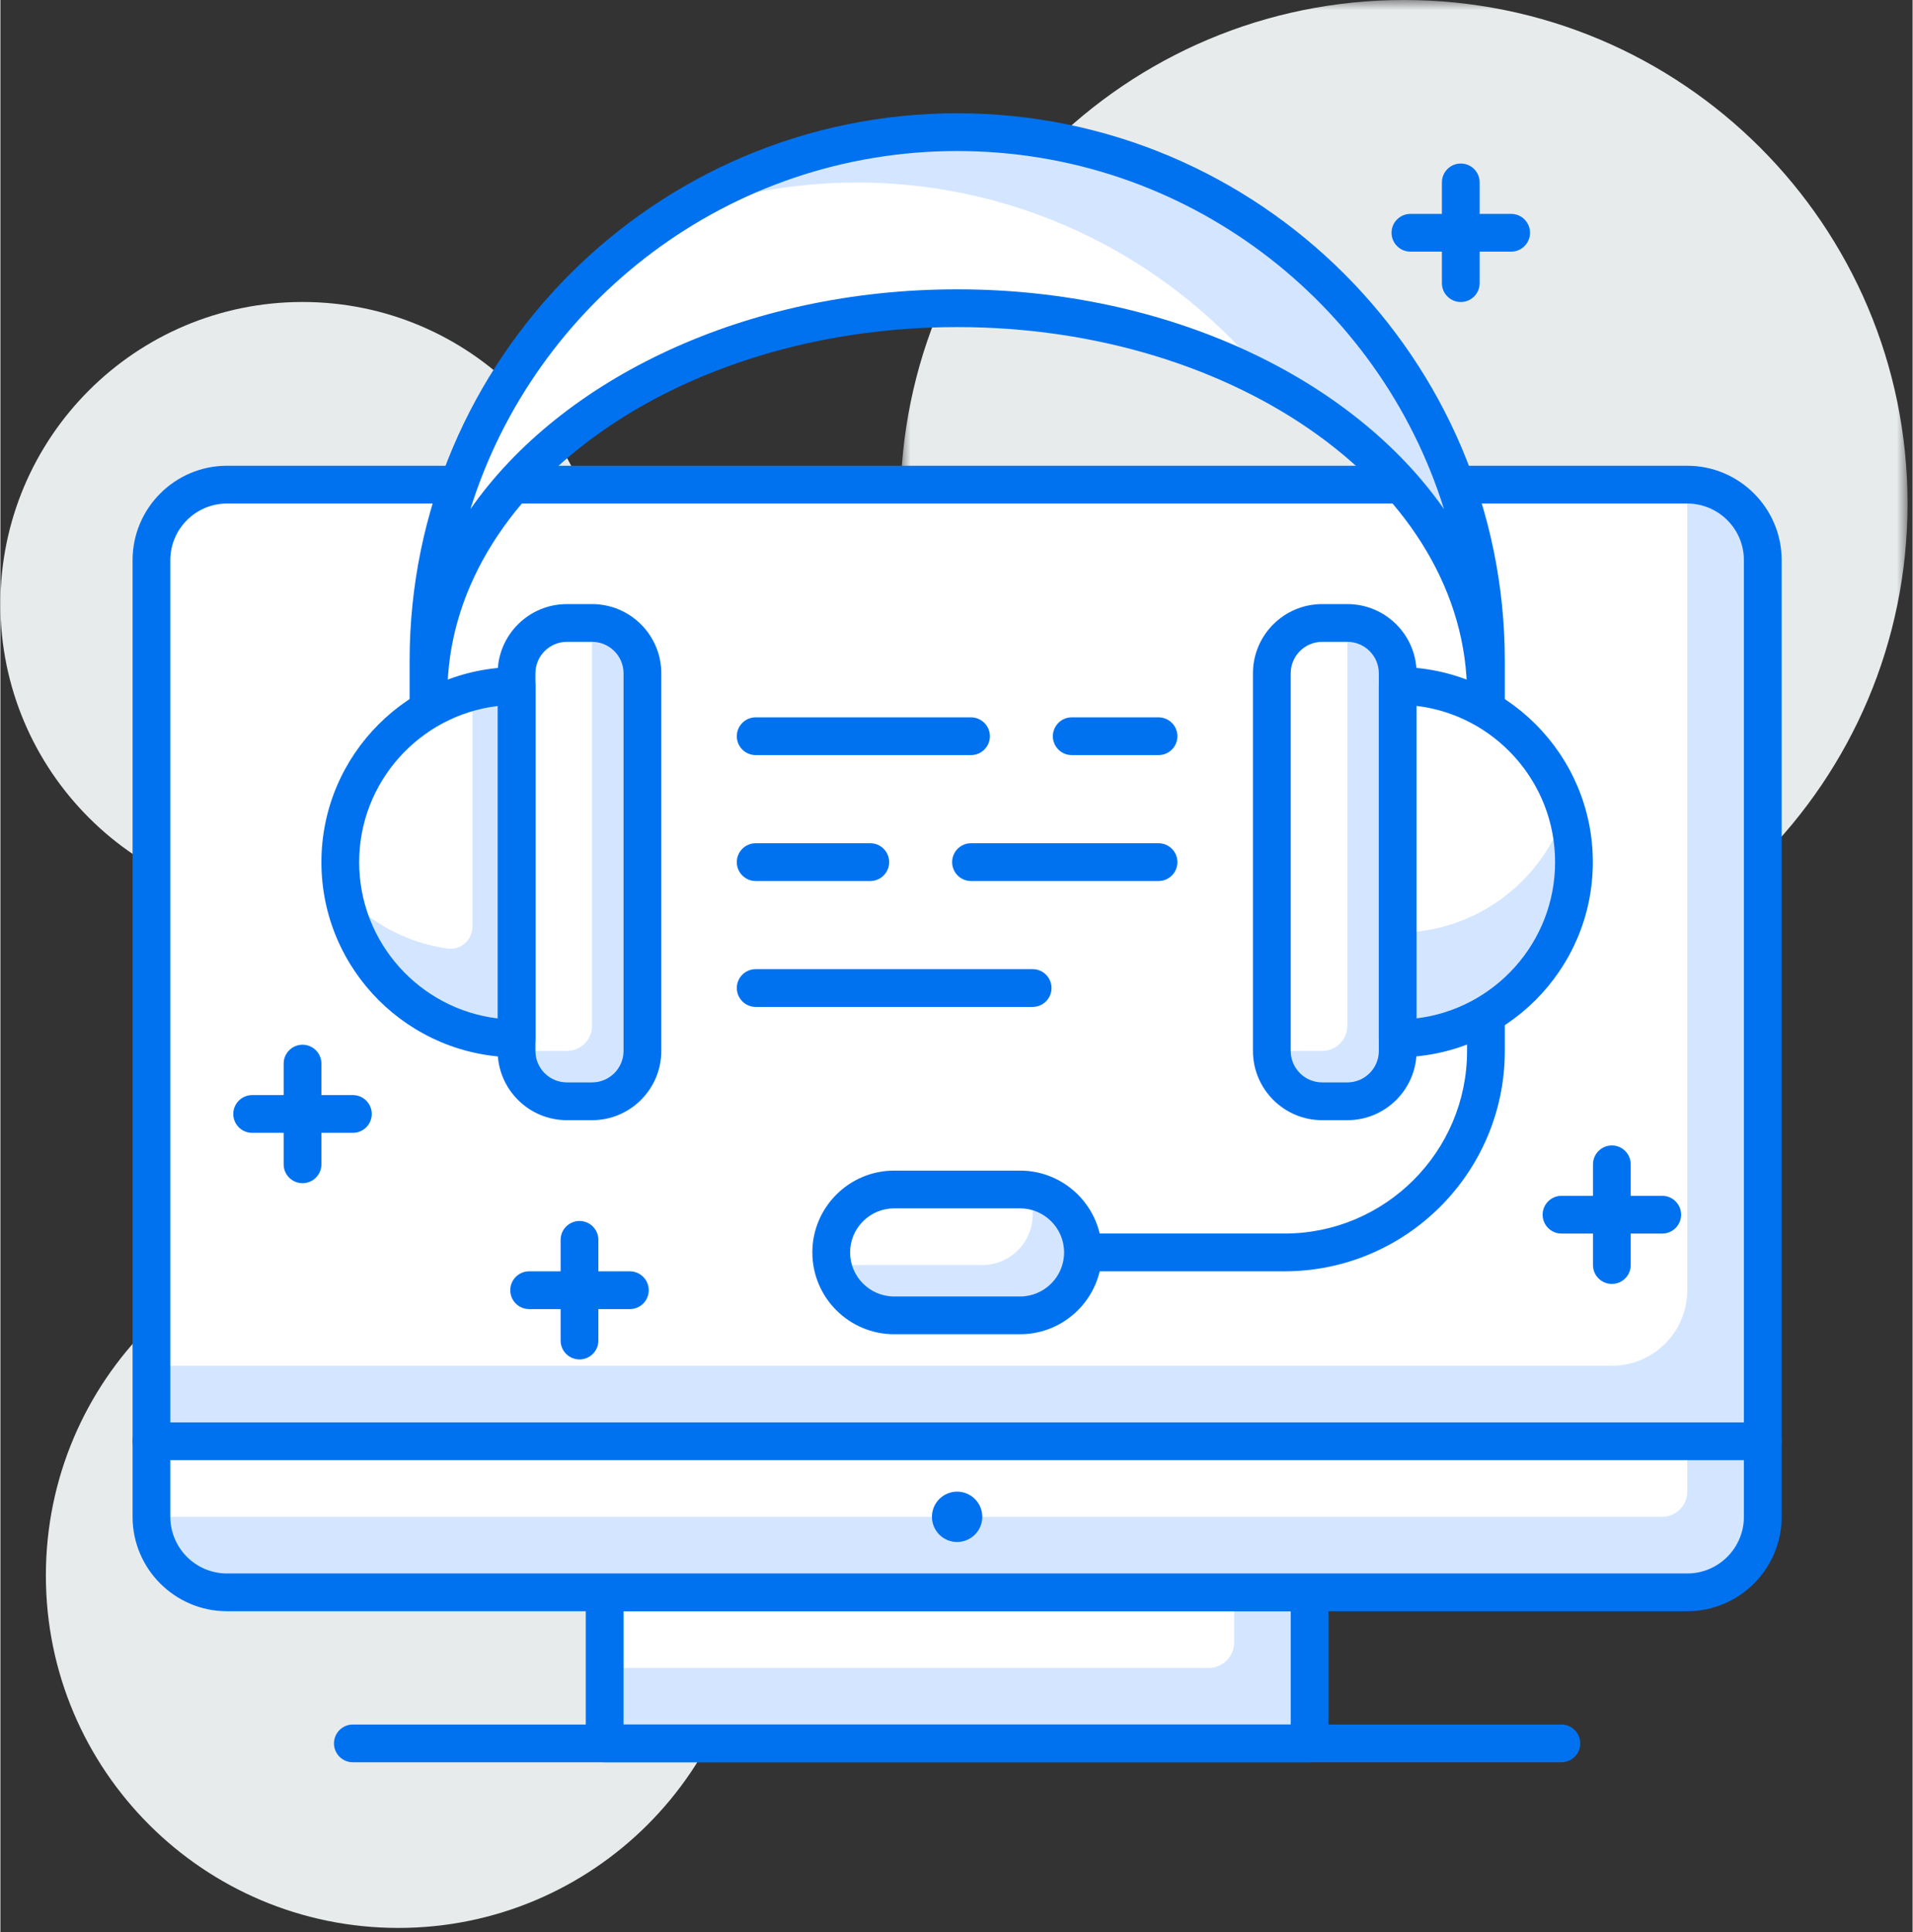
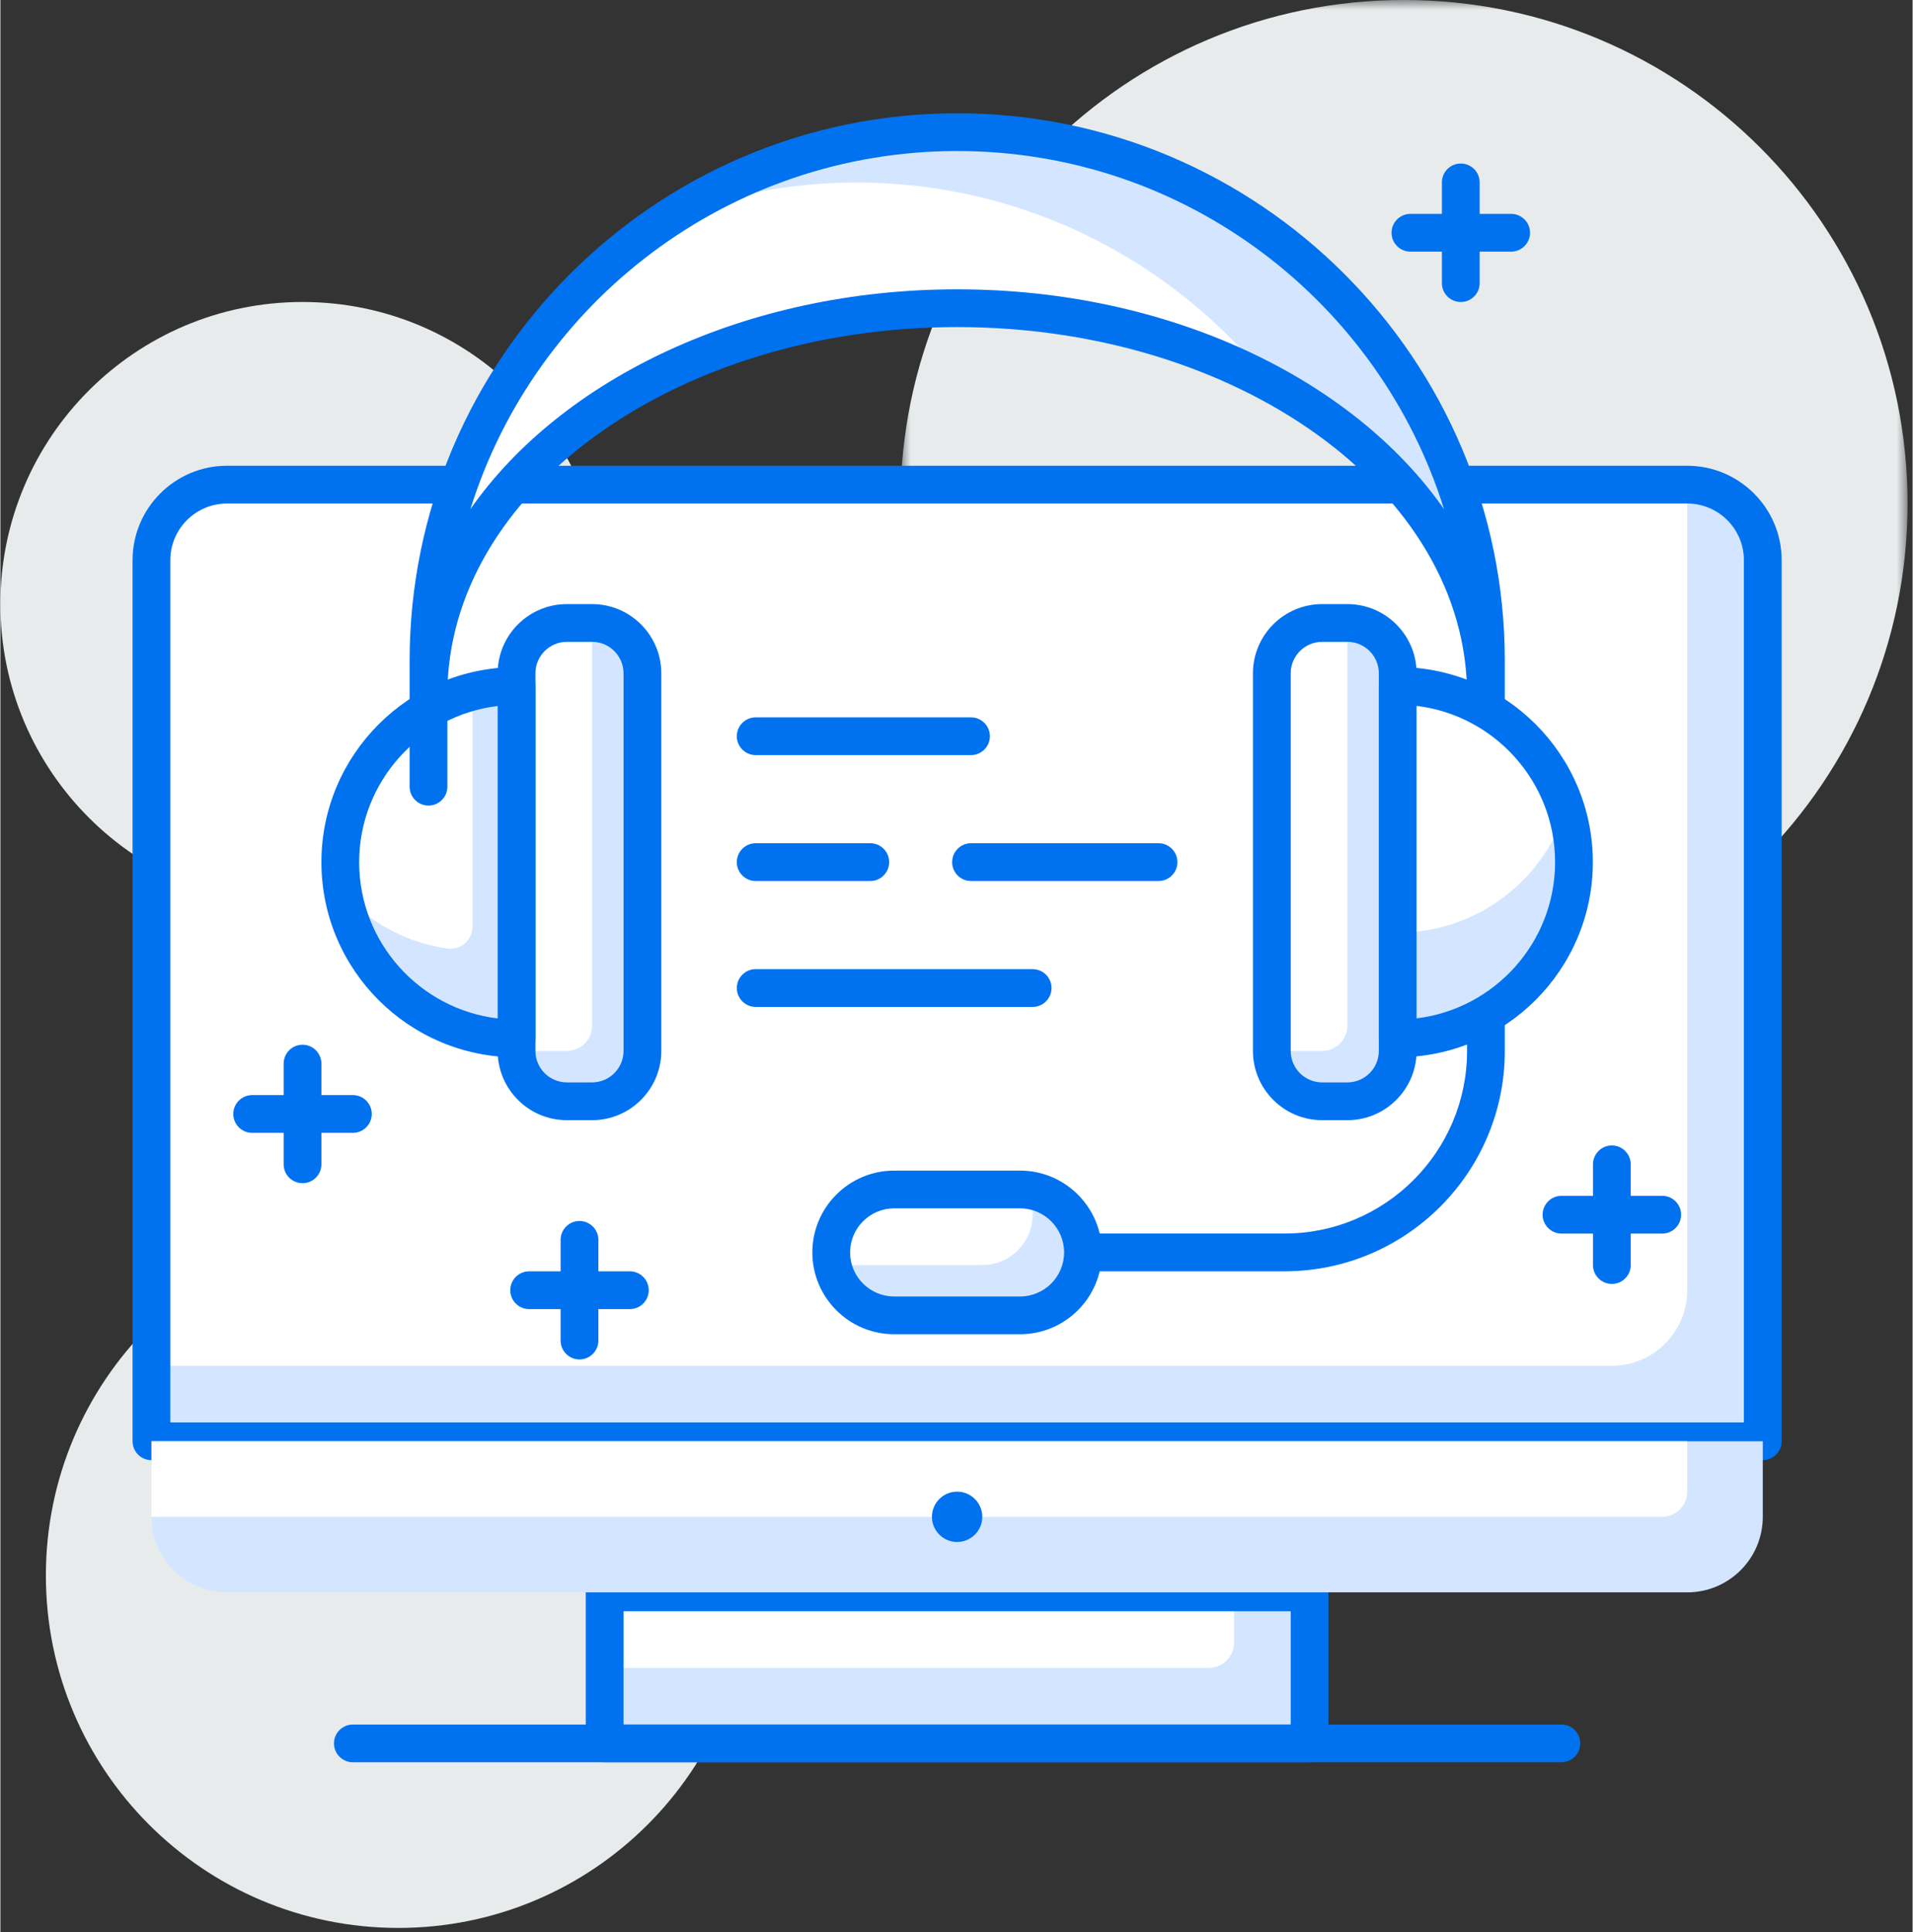
<svg xmlns="http://www.w3.org/2000/svg" xmlns:xlink="http://www.w3.org/1999/xlink" width="99px" height="100px" viewBox="0 0 95 96" version="1.1">
  <rect x="0" y="0" width="95" height="96" fill="#333333" stroke="none" />
  <title>Group 55</title>
  <defs>
    <polygon id="path-1" points="0 0 50.033 0 50.033 50.033 0 50.033" />
    <polygon id="path-3" points="0 95.788 94.749 95.788 94.749 0 0 0" />
  </defs>
  <g id="Welcome" stroke="none" stroke-width="1" fill="none" fill-rule="evenodd">
    <g id="Group-55">
      <path d="M37.282,78.277 C37.282,87.948 29.442,95.788 19.77,95.788 C10.099,95.788 2.259,87.948 2.259,78.277 C2.259,68.605 10.099,60.765 19.77,60.765 C29.442,60.765 37.282,68.605 37.282,78.277" id="Fill-1" fill="#E8EBEC" />
      <path d="M30.02,30.014 C30.02,38.303 23.299,45.024 15.01,45.024 C6.719,45.024 0,38.303 0,30.014 C0,21.723 6.719,15.004 15.01,15.004 C23.299,15.004 30.02,21.723 30.02,30.014" id="Fill-3" fill="#E8EBEC" />
      <g id="Group-7" transform="translate(44.716, 0)">
        <mask id="mask-2" fill="white">
          <use xlink:href="#path-1" />
        </mask>
        <g id="Clip-6" />
        <path d="M50.033,25.016 C50.033,38.834 38.832,50.033 25.017,50.033 C11.2,50.033 0,38.834 0,25.016 C0,11.201 11.2,-0 25.017,-0 C38.832,-0 50.033,11.201 50.033,25.016" id="Fill-5" fill="#E8EBEC" mask="url(#mask-2)" />
      </g>
      <path d="M87.557,71.61 L7.504,71.61 L7.504,27.831 C7.504,25.759 9.184,24.078 11.256,24.078 L83.804,24.078 C85.877,24.078 87.557,25.759 87.557,27.831 L87.557,71.61 Z" id="Fill-8" fill="#D4E6FF" />
      <path d="M80.052,67.857 L7.504,67.857 L7.504,27.831 C7.504,25.759 9.184,24.078 11.256,24.078 L83.804,24.078 L83.804,64.105 C83.804,66.177 82.125,67.857 80.052,67.857" id="Fill-10" fill="#FFFFFF" />
      <path d="M8.442,70.672 L86.619,70.672 L86.619,27.832 C86.619,26.28 85.355,25.018 83.804,25.018 L11.256,25.018 C9.705,25.018 8.442,26.28 8.442,27.832 L8.442,70.672 Z M87.557,72.548 L7.504,72.548 C6.986,72.548 6.566,72.128 6.566,71.61 L6.566,27.832 C6.566,25.247 8.671,23.141 11.256,23.141 L83.804,23.141 C86.39,23.141 88.495,25.247 88.495,27.832 L88.495,71.61 C88.495,72.128 88.075,72.548 87.557,72.548 L87.557,72.548 Z" id="Fill-12" fill="#0072EF" />
      <mask id="mask-4" fill="white">
        <use xlink:href="#path-3" />
      </mask>
      <g id="Clip-15" />
      <polygon id="Fill-14" fill="#D4E6FF" mask="url(#mask-4)" points="30.019 86.62 65.042 86.62 65.042 79.115 30.019 79.115" />
      <path d="M61.289,79.115 L30.019,79.115 L30.019,82.867 L60.039,82.867 C60.729,82.867 61.289,82.308 61.289,81.616 L61.289,79.115 Z" id="Fill-16" fill="#FFFFFF" mask="url(#mask-4)" />
      <path d="M30.957,85.682 L64.104,85.682 L64.104,80.053 L30.957,80.053 L30.957,85.682 Z M65.042,87.558 L30.019,87.558 C29.501,87.558 29.081,87.138 29.081,86.62 L29.081,79.115 C29.081,78.597 29.501,78.177 30.019,78.177 L65.042,78.177 C65.56,78.177 65.98,78.597 65.98,79.115 L65.98,86.62 C65.98,87.138 65.56,87.558 65.042,87.558 L65.042,87.558 Z" id="Fill-17" fill="#0072EF" mask="url(#mask-4)" />
      <path d="M83.804,79.115 L11.256,79.115 C9.184,79.115 7.504,77.434 7.504,75.362 L7.504,71.61 L87.557,71.61 L87.557,75.362 C87.557,77.434 85.877,79.115 83.804,79.115" id="Fill-18" fill="#D4E6FF" mask="url(#mask-4)" />
      <path d="M82.554,75.362 L7.504,75.362 L7.504,71.61 L83.804,71.61 L83.804,74.111 C83.804,74.803 83.245,75.362 82.554,75.362" id="Fill-19" fill="#FFFFFF" mask="url(#mask-4)" />
-       <path d="M8.442,72.548 L8.442,75.362 C8.442,76.913 9.705,78.177 11.256,78.177 L83.804,78.177 C85.355,78.177 86.619,76.913 86.619,75.362 L86.619,72.548 L8.442,72.548 Z M83.804,80.053 L11.256,80.053 C8.671,80.053 6.566,77.949 6.566,75.362 L6.566,71.61 C6.566,71.092 6.986,70.672 7.504,70.672 L87.557,70.672 C88.075,70.672 88.495,71.092 88.495,71.61 L88.495,75.362 C88.495,77.949 86.39,80.053 83.804,80.053 L83.804,80.053 Z" id="Fill-20" fill="#0072EF" mask="url(#mask-4)" />
      <path d="M77.551,87.558 L17.51,87.558 C16.993,87.558 16.572,87.138 16.572,86.62 C16.572,86.102 16.993,85.682 17.51,85.682 L77.551,85.682 C78.069,85.682 78.489,86.102 78.489,86.62 C78.489,87.138 78.069,87.558 77.551,87.558" id="Fill-21" fill="#0072EF" mask="url(#mask-4)" />
      <path d="M48.781,75.362 C48.781,76.054 48.221,76.613 47.53,76.613 C46.839,76.613 46.28,76.054 46.28,75.362 C46.28,74.672 46.839,74.111 47.53,74.111 C48.221,74.111 48.781,74.672 48.781,75.362" id="Fill-22" fill="#0072EF" mask="url(#mask-4)" />
      <path d="M63.796,63.164 L53.784,63.164 C53.267,63.164 52.846,62.744 52.846,62.226 C52.846,61.708 53.267,61.288 53.784,61.288 L63.796,61.288 C68.797,61.288 72.865,57.22 72.865,52.22 L72.865,47.214 C72.865,46.695 73.285,46.276 73.803,46.276 C74.32,46.276 74.741,46.695 74.741,47.214 L74.741,52.22 C74.741,58.254 69.831,63.164 63.796,63.164" id="Fill-23" fill="#0072EF" mask="url(#mask-4)" />
      <path d="M50.657,65.353 L44.403,65.353 C42.676,65.353 41.276,63.954 41.276,62.226 C41.276,60.499 42.676,59.099 44.403,59.099 L50.657,59.099 C52.385,59.099 53.784,60.499 53.784,62.226 C53.784,63.954 52.385,65.353 50.657,65.353" id="Fill-24" fill="#FFFFFF" mask="url(#mask-4)" />
      <path d="M51.225,59.157 C51.259,59.34 51.283,59.531 51.283,59.724 L51.283,60.35 C51.283,61.732 50.162,62.852 48.781,62.852 L41.902,62.852 C41.707,62.852 41.518,62.829 41.334,62.795 C41.602,64.249 42.87,65.353 44.403,65.353 L50.658,65.353 C52.385,65.353 53.785,63.953 53.785,62.226 C53.785,60.694 52.68,59.424 51.225,59.157" id="Fill-25" fill="#D4E6FF" mask="url(#mask-4)" />
      <path d="M44.403,60.037 C43.196,60.037 42.214,61.019 42.214,62.226 C42.214,63.433 43.196,64.415 44.403,64.415 L50.657,64.415 C51.864,64.415 52.846,63.433 52.846,62.226 C52.846,61.019 51.864,60.037 50.657,60.037 L44.403,60.037 Z M50.657,66.291 L44.403,66.291 C42.162,66.291 40.338,64.468 40.338,62.226 C40.338,59.985 42.162,58.161 44.403,58.161 L50.657,58.161 C52.899,58.161 54.723,59.985 54.723,62.226 C54.723,64.468 52.899,66.291 50.657,66.291 L50.657,66.291 Z" id="Fill-26" fill="#0072EF" mask="url(#mask-4)" />
      <path d="M73.803,38.627 L73.803,34.515 C73.803,23.909 62.042,15.312 47.535,15.312 C33.027,15.312 21.268,23.909 21.268,34.515 L21.268,39.086 L21.268,32.833 C21.268,18.327 33.027,6.565 47.535,6.565 C62.042,6.565 73.803,18.327 73.803,32.833 L73.803,38.455 L73.803,38.627 Z" id="Fill-27" fill="#FFFFFF" mask="url(#mask-4)" />
      <path d="M47.535,6.565 C42.299,6.565 37.435,8.115 33.338,10.754 C36.203,9.681 39.292,9.068 42.531,9.068 C50.905,9.068 58.346,13 63.157,19.104 C69.606,22.602 73.803,28.194 73.803,34.515 L73.803,32.833 C73.803,18.326 62.042,6.565 47.535,6.565" id="Fill-28" fill="#D4E6FF" mask="url(#mask-4)" />
      <path d="M47.535,14.375 C58.051,14.375 67.193,18.815 71.72,25.296 C68.504,14.999 58.878,7.504 47.535,7.504 C36.193,7.504 26.566,14.999 23.35,25.296 C27.877,18.815 37.02,14.375 47.535,14.375 M21.268,40.024 C20.75,40.024 20.33,39.605 20.33,39.086 L20.33,32.833 C20.33,17.832 32.534,5.628 47.535,5.628 C62.536,5.628 74.741,17.832 74.741,32.833 L74.741,38.627 C74.741,39.144 74.32,39.565 73.803,39.565 C73.285,39.565 72.865,39.144 72.865,38.627 L72.865,34.515 C72.865,24.445 61.502,16.251 47.535,16.251 C33.568,16.251 22.206,24.445 22.206,34.515 L22.206,39.086 C22.206,39.605 21.786,40.024 21.268,40.024" id="Fill-29" fill="#0072EF" mask="url(#mask-4)" />
      <path d="M66.917,54.717 L65.666,54.717 C64.284,54.717 63.164,53.598 63.164,52.216 L63.164,33.453 C63.164,32.072 64.284,30.952 65.666,30.952 L66.917,30.952 C68.298,30.952 69.419,32.072 69.419,33.453 L69.419,52.216 C69.419,53.598 68.298,54.717 66.917,54.717" id="Fill-30" fill="#FFFFFF" mask="url(#mask-4)" />
      <path d="M66.917,30.952 L66.917,30.952 L66.917,50.964 C66.917,51.655 66.358,52.215 65.666,52.215 L63.164,52.215 L63.164,52.216 C63.164,53.598 64.284,54.717 65.666,54.717 L66.917,54.717 C68.298,54.717 69.419,53.598 69.419,52.216 L69.419,33.453 C69.419,32.072 68.298,30.952 66.917,30.952" id="Fill-31" fill="#D4E6FF" mask="url(#mask-4)" />
      <path d="M65.667,31.89 C64.806,31.89 64.104,32.592 64.104,33.453 L64.104,52.216 C64.104,53.078 64.806,53.779 65.667,53.779 L66.918,53.779 C67.78,53.779 68.482,53.078 68.482,52.216 L68.482,33.453 C68.482,32.592 67.78,31.89 66.918,31.89 L65.667,31.89 Z M66.918,55.656 L65.667,55.656 C63.77,55.656 62.228,54.113 62.228,52.216 L62.228,33.453 C62.228,31.556 63.77,30.014 65.667,30.014 L66.918,30.014 C68.816,30.014 70.358,31.556 70.358,33.453 L70.358,52.216 C70.358,54.113 68.816,55.656 66.918,55.656 L66.918,55.656 Z" id="Fill-32" fill="#0072EF" mask="url(#mask-4)" />
      <path d="M29.394,54.717 L28.144,54.717 C26.763,54.717 25.642,53.598 25.642,52.216 L25.642,33.453 C25.642,32.072 26.763,30.952 28.144,30.952 L29.394,30.952 C30.777,30.952 31.896,32.072 31.896,33.453 L31.896,52.216 C31.896,53.598 30.777,54.717 29.394,54.717" id="Fill-33" fill="#FFFFFF" mask="url(#mask-4)" />
      <path d="M29.394,30.952 L29.393,30.952 L29.393,50.964 C29.393,51.655 28.834,52.215 28.142,52.215 L25.642,52.215 L25.642,52.216 C25.642,53.598 26.763,54.717 28.144,54.717 L29.394,54.717 C30.777,54.717 31.896,53.598 31.896,52.216 L31.896,33.453 C31.896,32.072 30.777,30.952 29.394,30.952" id="Fill-34" fill="#D4E6FF" mask="url(#mask-4)" />
      <path d="M28.144,31.89 C27.282,31.89 26.58,32.592 26.58,33.453 L26.58,52.216 C26.58,53.078 27.282,53.779 28.144,53.779 L29.394,53.779 C30.256,53.779 30.958,53.078 30.958,52.216 L30.958,33.453 C30.958,32.592 30.256,31.89 29.394,31.89 L28.144,31.89 Z M29.394,55.656 L28.144,55.656 C26.246,55.656 24.704,54.113 24.704,52.216 L24.704,33.453 C24.704,31.556 26.246,30.014 28.144,30.014 L29.394,30.014 C31.292,30.014 32.834,31.556 32.834,33.453 L32.834,52.216 C32.834,54.113 31.292,55.656 29.394,55.656 L29.394,55.656 Z" id="Fill-35" fill="#0072EF" mask="url(#mask-4)" />
      <path d="M69.419,34.079 C74.254,34.079 78.174,37.999 78.174,42.835 C78.174,47.67 74.254,51.59 69.419,51.59 L69.419,34.079 Z" id="Fill-36" fill="#FFFFFF" mask="url(#mask-4)" />
      <path d="M69.419,46.337 L69.419,51.59 C74.254,51.59 78.174,47.67 78.174,42.834 C78.174,41.92 78.033,41.038 77.773,40.208 C76.656,43.759 73.34,46.337 69.419,46.337" id="Fill-37" fill="#D4E6FF" mask="url(#mask-4)" />
      <path d="M70.358,35.072 L70.358,50.596 C74.228,50.131 77.238,46.827 77.238,42.835 C77.238,38.842 74.228,35.537 70.358,35.072 M69.42,52.529 C68.902,52.529 68.482,52.108 68.482,51.59 L68.482,34.079 C68.482,33.561 68.902,33.141 69.42,33.141 C74.765,33.141 79.114,37.49 79.114,42.835 C79.114,48.179 74.765,52.529 69.42,52.529" id="Fill-38" fill="#0072EF" mask="url(#mask-4)" />
-       <path d="M25.642,51.595 C20.806,51.595 16.886,47.675 16.886,42.839 C16.886,38.004 20.806,34.084 25.642,34.084 L25.642,51.595 Z" id="Fill-39" fill="#FFFFFF" mask="url(#mask-4)" />
+       <path d="M25.642,51.595 C20.806,51.595 16.886,47.675 16.886,42.839 L25.642,51.595 Z" id="Fill-39" fill="#FFFFFF" mask="url(#mask-4)" />
      <path d="M23.453,34.371 L23.453,46.037 C23.453,46.698 22.869,47.222 22.216,47.129 C20.177,46.84 18.368,45.843 17.033,44.402 C17.771,48.49 21.34,51.596 25.642,51.596 L25.642,34.084 C24.885,34.084 24.153,34.189 23.453,34.371" id="Fill-40" fill="#D4E6FF" mask="url(#mask-4)" />
      <path d="M24.704,35.077 C20.834,35.542 17.824,38.847 17.824,42.838 C17.824,46.832 20.834,50.136 24.704,50.601 L24.704,35.077 Z M25.642,52.532 C20.297,52.532 15.948,48.186 15.948,42.838 C15.948,37.495 20.297,33.144 25.642,33.144 C26.16,33.144 26.58,33.566 26.58,34.082 L26.58,51.594 C26.58,52.113 26.16,52.532 25.642,52.532 L25.642,52.532 Z" id="Fill-41" fill="#0072EF" mask="url(#mask-4)" />
      <path d="M57.537,43.773 L48.221,43.773 C47.703,43.773 47.283,43.352 47.283,42.835 C47.283,42.317 47.703,41.896 48.221,41.896 L57.537,41.896 C58.055,41.896 58.475,42.317 58.475,42.835 C58.475,43.352 58.055,43.773 57.537,43.773" id="Fill-42" fill="#0072EF" mask="url(#mask-4)" />
      <path d="M43.217,43.773 L37.523,43.773 C37.006,43.773 36.585,43.352 36.585,42.835 C36.585,42.317 37.006,41.896 37.523,41.896 L43.217,41.896 C43.735,41.896 44.155,42.317 44.155,42.835 C44.155,43.352 43.735,43.773 43.217,43.773" id="Fill-43" fill="#0072EF" mask="url(#mask-4)" />
-       <path d="M57.537,37.517 L53.225,37.517 C52.708,37.517 52.287,37.097 52.287,36.579 C52.287,36.062 52.708,35.641 53.225,35.641 L57.537,35.641 C58.055,35.641 58.475,36.062 58.475,36.579 C58.475,37.097 58.055,37.517 57.537,37.517" id="Fill-44" fill="#0072EF" mask="url(#mask-4)" />
      <path d="M48.22,37.517 L37.523,37.517 C37.006,37.517 36.585,37.097 36.585,36.579 C36.585,36.062 37.006,35.641 37.523,35.641 L48.22,35.641 C48.738,35.641 49.159,36.062 49.159,36.579 C49.159,37.097 48.738,37.517 48.22,37.517" id="Fill-45" fill="#0072EF" mask="url(#mask-4)" />
      <path d="M51.283,50.028 L37.524,50.028 C37.006,50.028 36.586,49.608 36.586,49.09 C36.586,48.571 37.006,48.152 37.524,48.152 L51.283,48.152 C51.801,48.152 52.221,48.571 52.221,49.09 C52.221,49.608 51.801,50.028 51.283,50.028" id="Fill-46" fill="#0072EF" mask="url(#mask-4)" />
      <path d="M17.512,56.285 L12.508,56.285 C11.99,56.285 11.57,55.866 11.57,55.347 C11.57,54.83 11.99,54.409 12.508,54.409 L17.512,54.409 C18.029,54.409 18.45,54.83 18.45,55.347 C18.45,55.866 18.029,56.285 17.512,56.285" id="Fill-47" fill="#0072EF" mask="url(#mask-4)" />
      <path d="M15.01,58.786 C14.492,58.786 14.072,58.367 14.072,57.848 L14.072,52.845 C14.072,52.328 14.492,51.907 15.01,51.907 C15.528,51.907 15.948,52.328 15.948,52.845 L15.948,57.848 C15.948,58.367 15.528,58.786 15.01,58.786" id="Fill-48" fill="#0072EF" mask="url(#mask-4)" />
      <path d="M31.272,65.042 L26.269,65.042 C25.751,65.042 25.331,64.623 25.331,64.104 C25.331,63.587 25.751,63.165 26.269,63.165 L31.272,63.165 C31.79,63.165 32.21,63.587 32.21,64.104 C32.21,64.623 31.79,65.042 31.272,65.042" id="Fill-49" fill="#0072EF" mask="url(#mask-4)" />
      <path d="M28.77,67.543 C28.252,67.543 27.832,67.124 27.832,66.605 L27.832,61.602 C27.832,61.085 28.252,60.664 28.77,60.664 C29.288,60.664 29.708,61.085 29.708,61.602 L29.708,66.605 C29.708,67.124 29.288,67.543 28.77,67.543" id="Fill-50" fill="#0072EF" mask="url(#mask-4)" />
      <path d="M82.561,61.289 L77.557,61.289 C77.04,61.289 76.619,60.87 76.619,60.351 C76.619,59.835 77.04,59.413 77.557,59.413 L82.561,59.413 C83.079,59.413 83.499,59.835 83.499,60.351 C83.499,60.87 83.079,61.289 82.561,61.289" id="Fill-51" fill="#0072EF" mask="url(#mask-4)" />
      <path d="M80.059,63.791 C79.541,63.791 79.121,63.372 79.121,62.853 L79.121,57.849 C79.121,57.333 79.541,56.911 80.059,56.911 C80.577,56.911 80.997,57.333 80.997,57.849 L80.997,62.853 C80.997,63.372 80.577,63.791 80.059,63.791" id="Fill-52" fill="#0072EF" mask="url(#mask-4)" />
      <path d="M75.055,12.503 L70.051,12.503 C69.534,12.503 69.113,12.083 69.113,11.565 C69.113,11.046 69.534,10.627 70.051,10.627 L75.055,10.627 C75.573,10.627 75.993,11.046 75.993,11.565 C75.993,12.083 75.573,12.503 75.055,12.503" id="Fill-53" fill="#0072EF" mask="url(#mask-4)" />
      <path d="M72.553,15.005 C72.035,15.005 71.615,14.585 71.615,14.067 L71.615,9.064 C71.615,8.544 72.035,8.125 72.553,8.125 C73.071,8.125 73.491,8.544 73.491,9.064 L73.491,14.067 C73.491,14.585 73.071,15.005 72.553,15.005" id="Fill-54" fill="#0072EF" mask="url(#mask-4)" />
    </g>
  </g>
</svg>